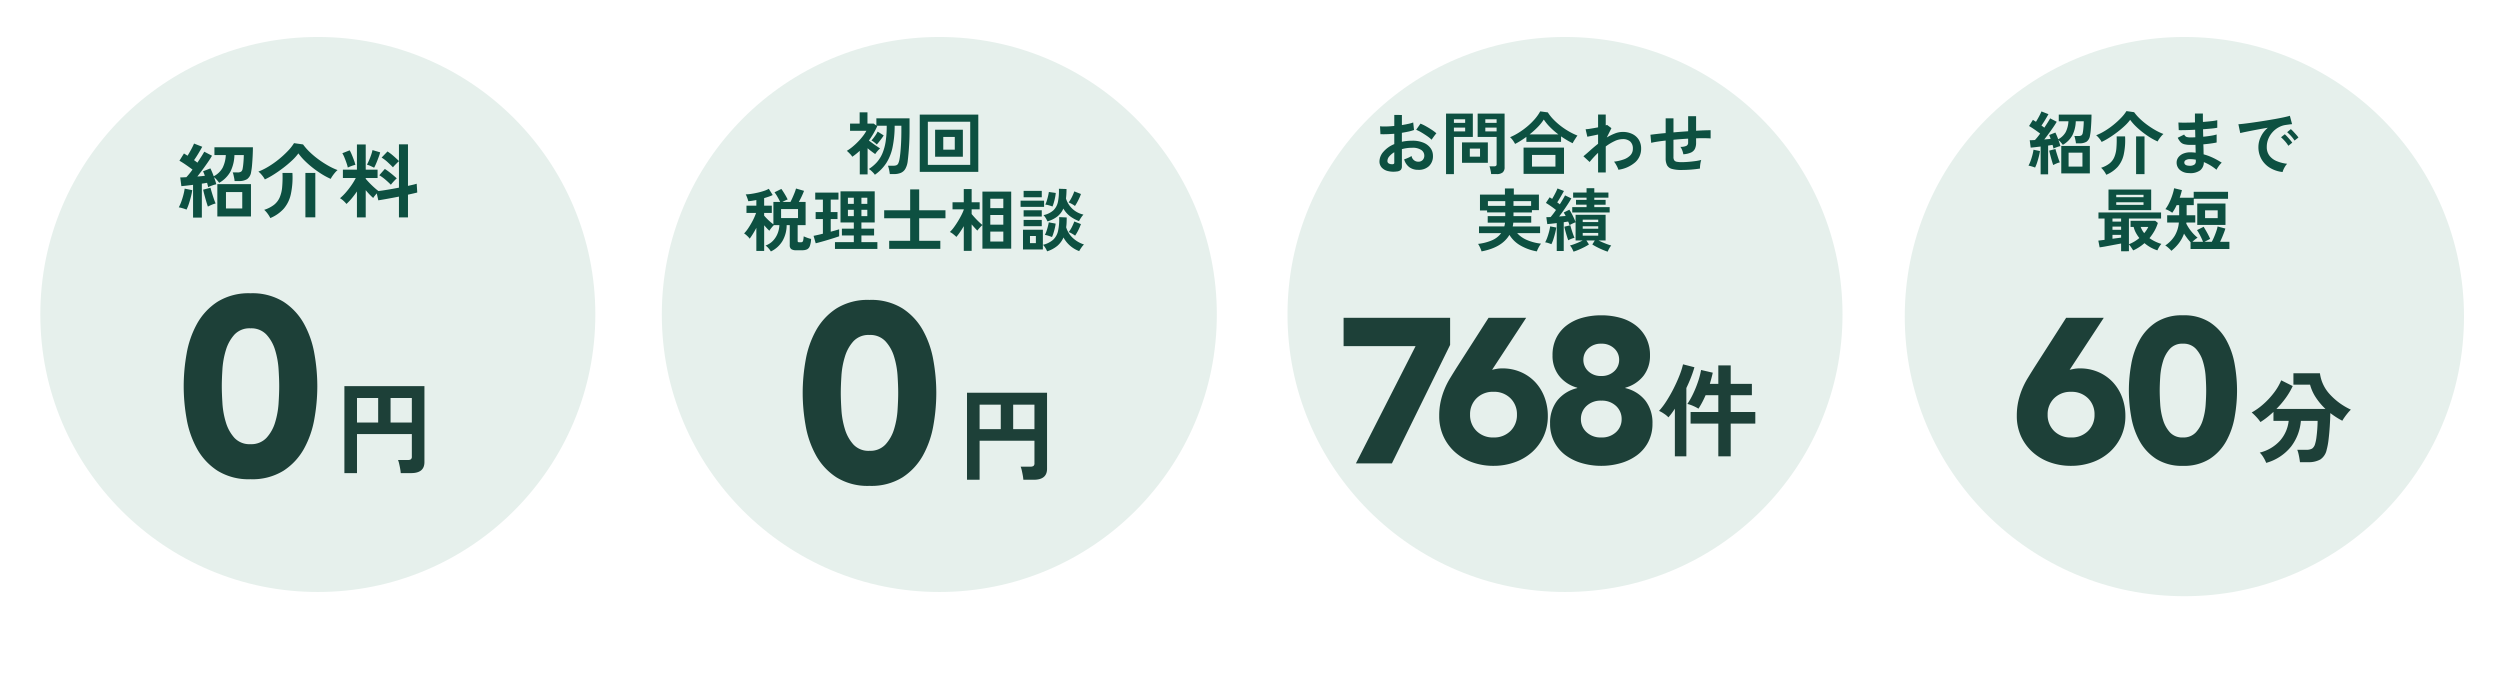
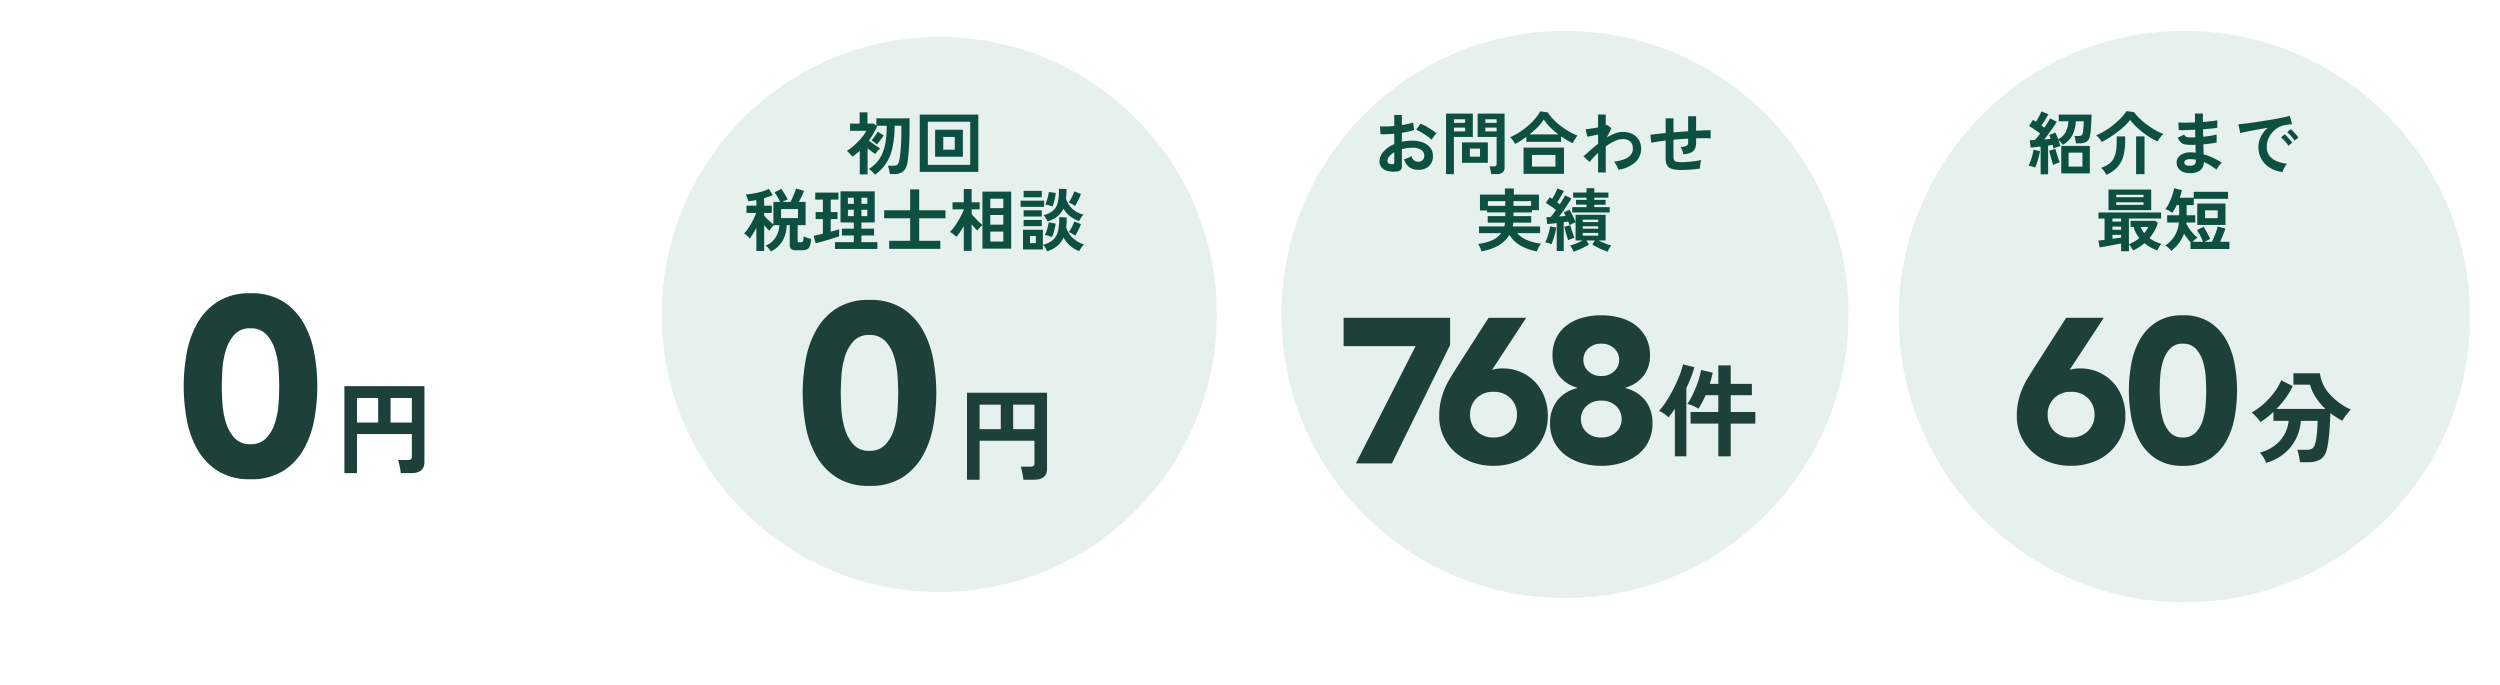
<svg xmlns="http://www.w3.org/2000/svg" width="620" height="170" viewBox="0 0 620 170">
  <defs>
    <filter id="a" x="-2" y="-2.831" width="161.642" height="161.642" filterUnits="userSpaceOnUse">
      <feOffset dx="4" dy="2" input="SourceAlpha" />
      <feGaussianBlur stdDeviation="3" result="b" />
      <feFlood flood-opacity="0.161" />
      <feComposite operator="in" in2="b" />
      <feComposite in="SourceGraphic" />
    </filter>
    <filter id="c" x="307.302" y="-2.831" width="161.642" height="161.642" filterUnits="userSpaceOnUse">
      <feOffset dx="4" dy="2" input="SourceAlpha" />
      <feGaussianBlur stdDeviation="3" result="d" />
      <feFlood flood-opacity="0.161" />
      <feComposite operator="in" in2="d" />
      <feComposite in="SourceGraphic" />
    </filter>
    <filter id="e" x="152.127" y="-2.831" width="161.642" height="161.642" filterUnits="userSpaceOnUse">
      <feOffset dx="4" dy="2" input="SourceAlpha" />
      <feGaussianBlur stdDeviation="3" result="f" />
      <feFlood flood-opacity="0.161" />
      <feComposite operator="in" in2="f" />
      <feComposite in="SourceGraphic" />
    </filter>
    <filter id="g" x="460.381" y="-2.831" width="162.69" height="162.691" filterUnits="userSpaceOnUse">
      <feOffset dx="4" dy="2" input="SourceAlpha" />
      <feGaussianBlur stdDeviation="3" result="h" />
      <feFlood flood-opacity="0.161" />
      <feComposite operator="in" in2="h" />
      <feComposite in="SourceGraphic" />
    </filter>
    <clipPath id="j">
      <rect width="620" height="170" />
    </clipPath>
  </defs>
  <g id="i" clip-path="url(#j)">
    <g transform="matrix(1, 0, 0, 1, 0, 0)" filter="url(#a)">
      <g transform="translate(3 4.17)" fill="#e6f0ec">
-         <path d="M 71.821 142.142 C 62.327 142.142 53.118 140.283 44.449 136.617 C 40.283 134.854 36.264 132.673 32.505 130.133 C 28.781 127.617 25.279 124.728 22.097 121.546 C 18.914 118.363 16.025 114.861 13.509 111.137 C 10.969 107.378 8.788 103.359 7.026 99.193 C 3.359 90.524 1.5 81.315 1.5 71.821 C 1.5 62.327 3.359 53.118 7.026 44.449 C 8.788 40.283 10.969 36.264 13.509 32.505 C 16.025 28.781 18.914 25.279 22.097 22.097 C 25.279 18.914 28.781 16.025 32.505 13.509 C 36.264 10.969 40.283 8.788 44.449 7.026 C 53.118 3.359 62.327 1.5 71.821 1.5 C 81.315 1.5 90.524 3.359 99.193 7.026 C 103.359 8.788 107.378 10.969 111.137 13.509 C 114.861 16.025 118.363 18.914 121.546 22.097 C 124.728 25.279 127.617 28.781 130.133 32.505 C 132.673 36.264 134.854 40.283 136.617 44.449 C 140.283 53.118 142.142 62.327 142.142 71.821 C 142.142 81.315 140.283 90.524 136.617 99.193 C 134.854 103.359 132.673 107.378 130.133 111.137 C 127.617 114.861 124.728 118.363 121.546 121.546 C 118.363 124.728 114.861 127.617 111.137 130.133 C 107.378 132.673 103.359 134.854 99.193 136.617 C 90.524 140.283 81.315 142.142 71.821 142.142 Z" stroke="none" />
        <path d="M 71.821 3 C 62.529 3 53.516 4.819 45.034 8.407 C 40.956 10.132 37.024 12.266 33.345 14.752 C 29.7 17.214 26.272 20.042 23.157 23.157 C 20.042 26.272 17.214 29.7 14.752 33.345 C 12.266 37.024 10.132 40.956 8.407 45.034 C 4.819 53.516 3 62.529 3 71.821 C 3 81.113 4.819 90.126 8.407 98.608 C 10.132 102.686 12.266 106.618 14.752 110.297 C 17.214 113.942 20.042 117.37 23.157 120.485 C 26.272 123.6 29.7 126.428 33.345 128.89 C 37.024 131.376 40.956 133.51 45.034 135.235 C 53.516 138.823 62.529 140.642 71.821 140.642 C 81.113 140.642 90.126 138.823 98.608 135.235 C 102.686 133.51 106.618 131.376 110.297 128.89 C 113.942 126.428 117.37 123.6 120.485 120.485 C 123.6 117.37 126.428 113.942 128.89 110.297 C 131.376 106.618 133.51 102.686 135.235 98.608 C 138.823 90.126 140.642 81.113 140.642 71.821 C 140.642 62.529 138.823 53.516 135.235 45.034 C 133.51 40.956 131.376 37.024 128.89 33.345 C 126.428 29.7 123.6 26.272 120.485 23.157 C 117.37 20.042 113.942 17.214 110.297 14.752 C 106.618 12.266 102.686 10.132 98.608 8.407 C 90.126 4.819 81.113 3 71.821 3 M 71.821 0 C 111.487 0 143.642 32.155 143.642 71.821 C 143.642 111.487 111.487 143.642 71.821 143.642 C 32.155 143.642 0 111.487 0 71.821 C 0 32.155 32.155 0 71.821 0 Z" stroke="none" fill="#fff" />
      </g>
    </g>
    <g transform="matrix(1, 0, 0, 1, 0, 0)" filter="url(#c)">
      <g transform="translate(312.3 4.17)" fill="#e6f0ec">
        <path d="M 71.821 142.142 C 62.327 142.142 53.118 140.283 44.449 136.617 C 40.283 134.854 36.264 132.673 32.505 130.133 C 28.781 127.617 25.279 124.728 22.097 121.546 C 18.914 118.363 16.025 114.861 13.509 111.137 C 10.969 107.378 8.788 103.359 7.026 99.193 C 3.359 90.524 1.5 81.315 1.5 71.821 C 1.5 62.327 3.359 53.118 7.026 44.449 C 8.788 40.283 10.969 36.264 13.509 32.505 C 16.025 28.781 18.914 25.279 22.097 22.097 C 25.279 18.914 28.781 16.025 32.505 13.509 C 36.264 10.969 40.283 8.788 44.449 7.026 C 53.118 3.359 62.327 1.5 71.821 1.5 C 81.315 1.5 90.524 3.359 99.193 7.026 C 103.359 8.788 107.378 10.969 111.137 13.509 C 114.861 16.025 118.363 18.914 121.546 22.097 C 124.728 25.279 127.617 28.781 130.133 32.505 C 132.673 36.264 134.854 40.283 136.617 44.449 C 140.283 53.118 142.142 62.327 142.142 71.821 C 142.142 81.315 140.283 90.524 136.617 99.193 C 134.854 103.359 132.673 107.378 130.133 111.137 C 127.617 114.861 124.728 118.363 121.546 121.546 C 118.363 124.728 114.861 127.617 111.137 130.133 C 107.378 132.673 103.359 134.854 99.193 136.617 C 90.524 140.283 81.315 142.142 71.821 142.142 Z" stroke="none" />
-         <path d="M 71.821 3 C 62.529 3 53.516 4.819 45.034 8.407 C 40.956 10.132 37.024 12.266 33.345 14.752 C 29.7 17.214 26.272 20.042 23.157 23.157 C 20.042 26.272 17.214 29.7 14.752 33.345 C 12.266 37.024 10.132 40.956 8.407 45.034 C 4.819 53.516 3 62.529 3 71.821 C 3 81.113 4.819 90.126 8.407 98.608 C 10.132 102.686 12.266 106.618 14.752 110.297 C 17.214 113.942 20.042 117.37 23.157 120.485 C 26.272 123.6 29.7 126.428 33.345 128.89 C 37.024 131.376 40.956 133.51 45.034 135.235 C 53.516 138.823 62.529 140.642 71.821 140.642 C 81.113 140.642 90.126 138.823 98.608 135.235 C 102.686 133.51 106.618 131.376 110.297 128.89 C 113.942 126.428 117.37 123.6 120.485 120.485 C 123.6 117.37 126.428 113.942 128.89 110.297 C 131.376 106.618 133.51 102.686 135.235 98.608 C 138.823 90.126 140.642 81.113 140.642 71.821 C 140.642 62.529 138.823 53.516 135.235 45.034 C 133.51 40.956 131.376 37.024 128.89 33.345 C 126.428 29.7 123.6 26.272 120.485 23.157 C 117.37 20.042 113.942 17.214 110.297 14.752 C 106.618 12.266 102.686 10.132 98.608 8.407 C 90.126 4.819 81.113 3 71.821 3 M 71.821 0 C 111.487 0 143.642 32.155 143.642 71.821 C 143.642 111.487 111.487 143.642 71.821 143.642 C 32.155 143.642 0 111.487 0 71.821 C 0 32.155 32.155 0 71.821 0 Z" stroke="none" fill="#fff" />
      </g>
    </g>
    <g transform="matrix(1, 0, 0, 1, 0, 0)" filter="url(#e)">
      <g transform="translate(157.13 4.17)" fill="#e6f0ec">
        <path d="M 71.821 142.142 C 62.327 142.142 53.118 140.283 44.449 136.617 C 40.283 134.854 36.264 132.673 32.505 130.133 C 28.781 127.617 25.279 124.728 22.097 121.546 C 18.914 118.363 16.025 114.861 13.509 111.137 C 10.969 107.378 8.788 103.359 7.026 99.193 C 3.359 90.524 1.5 81.315 1.5 71.821 C 1.5 62.327 3.359 53.118 7.026 44.449 C 8.788 40.283 10.969 36.264 13.509 32.505 C 16.025 28.781 18.914 25.279 22.097 22.097 C 25.279 18.914 28.781 16.025 32.505 13.509 C 36.264 10.969 40.283 8.788 44.449 7.026 C 53.118 3.359 62.327 1.5 71.821 1.5 C 81.315 1.5 90.524 3.359 99.193 7.026 C 103.359 8.788 107.378 10.969 111.137 13.509 C 114.861 16.025 118.363 18.914 121.546 22.097 C 124.728 25.279 127.617 28.781 130.133 32.505 C 132.673 36.264 134.854 40.283 136.617 44.449 C 140.283 53.118 142.142 62.327 142.142 71.821 C 142.142 81.315 140.283 90.524 136.617 99.193 C 134.854 103.359 132.673 107.378 130.133 111.137 C 127.617 114.861 124.728 118.363 121.546 121.546 C 118.363 124.728 114.861 127.617 111.137 130.133 C 107.378 132.673 103.359 134.854 99.193 136.617 C 90.524 140.283 81.315 142.142 71.821 142.142 Z" stroke="none" />
        <path d="M 71.821 3 C 62.529 3 53.516 4.819 45.034 8.407 C 40.956 10.132 37.024 12.266 33.345 14.752 C 29.7 17.214 26.272 20.042 23.157 23.157 C 20.042 26.272 17.214 29.7 14.752 33.345 C 12.266 37.024 10.132 40.956 8.407 45.034 C 4.819 53.516 3 62.529 3 71.821 C 3 81.113 4.819 90.126 8.407 98.608 C 10.132 102.686 12.266 106.618 14.752 110.297 C 17.214 113.942 20.042 117.37 23.157 120.485 C 26.272 123.6 29.7 126.428 33.345 128.89 C 37.024 131.376 40.956 133.51 45.034 135.235 C 53.516 138.823 62.529 140.642 71.821 140.642 C 81.113 140.642 90.126 138.823 98.608 135.235 C 102.686 133.51 106.618 131.376 110.297 128.89 C 113.942 126.428 117.37 123.6 120.485 120.485 C 123.6 117.37 126.428 113.942 128.89 110.297 C 131.376 106.618 133.51 102.686 135.235 98.608 C 138.823 90.126 140.642 81.113 140.642 71.821 C 140.642 62.529 138.823 53.516 135.235 45.034 C 133.51 40.956 131.376 37.024 128.89 33.345 C 126.428 29.7 123.6 26.272 120.485 23.157 C 117.37 20.042 113.942 17.214 110.297 14.752 C 106.618 12.266 102.686 10.132 98.608 8.407 C 90.126 4.819 81.113 3 71.821 3 M 71.821 0 C 111.487 0 143.642 32.155 143.642 71.821 C 143.642 111.487 111.487 143.642 71.821 143.642 C 32.155 143.642 0 111.487 0 71.821 C 0 32.155 32.155 0 71.821 0 Z" stroke="none" fill="#fff" />
      </g>
    </g>
    <g transform="matrix(1, 0, 0, 1, 0, 0)" filter="url(#g)">
      <g transform="translate(465.38 4.17)" fill="#e6f0ec">
        <path d="M 72.345 143.191 C 62.781 143.191 53.503 141.318 44.77 137.624 C 40.572 135.848 36.523 133.651 32.736 131.092 C 28.984 128.558 25.456 125.647 22.25 122.44 C 19.044 119.234 16.133 115.706 13.598 111.955 C 11.04 108.167 8.842 104.119 7.067 99.921 C 3.373 91.188 1.5 81.91 1.5 72.345 C 1.5 62.781 3.373 53.503 7.067 44.77 C 8.842 40.572 11.04 36.523 13.598 32.736 C 16.133 28.984 19.044 25.456 22.25 22.25 C 25.456 19.044 28.984 16.133 32.736 13.598 C 36.523 11.04 40.572 8.842 44.77 7.067 C 53.503 3.373 62.781 1.5 72.345 1.5 C 81.91 1.5 91.188 3.373 99.921 7.067 C 104.119 8.842 108.167 11.04 111.955 13.598 C 115.706 16.133 119.234 19.044 122.44 22.25 C 125.647 25.456 128.558 28.984 131.092 32.736 C 133.651 36.523 135.848 40.572 137.624 44.77 C 141.318 53.503 143.191 62.781 143.191 72.345 C 143.191 81.91 141.318 91.188 137.624 99.921 C 135.848 104.119 133.651 108.167 131.092 111.955 C 128.558 115.706 125.647 119.234 122.44 122.44 C 119.234 125.647 115.706 128.558 111.955 131.092 C 108.167 133.651 104.119 135.848 99.921 137.624 C 91.188 141.318 81.91 143.191 72.345 143.191 Z" stroke="none" />
-         <path d="M 72.345 3 C 62.982 3 53.901 4.833 45.354 8.448 C 41.246 10.186 37.283 12.337 33.576 14.841 C 29.903 17.322 26.45 20.172 23.311 23.311 C 20.172 26.45 17.322 29.903 14.841 33.576 C 12.337 37.283 10.186 41.246 8.448 45.354 C 4.833 53.901 3 62.982 3 72.345 C 3 81.708 4.833 90.789 8.448 99.337 C 10.186 103.445 12.337 107.408 14.841 111.115 C 17.322 114.787 20.172 118.241 23.311 121.38 C 26.45 124.519 29.903 127.368 33.576 129.849 C 37.283 132.354 41.246 134.505 45.354 136.242 C 53.901 139.857 62.982 141.691 72.345 141.691 C 81.708 141.691 90.789 139.857 99.337 136.242 C 103.445 134.505 107.408 132.354 111.115 129.849 C 114.787 127.368 118.241 124.519 121.38 121.38 C 124.519 118.241 127.368 114.787 129.849 111.115 C 132.354 107.408 134.505 103.445 136.242 99.337 C 139.857 90.789 141.691 81.708 141.691 72.345 C 141.691 62.982 139.857 53.901 136.242 45.354 C 134.505 41.246 132.354 37.283 129.849 33.576 C 127.368 29.903 124.519 26.45 121.38 23.311 C 118.241 20.172 114.787 17.322 111.115 14.841 C 107.408 12.337 103.445 10.186 99.337 8.448 C 90.789 4.833 81.708 3 72.345 3 M 72.345 -1.52587890625e-05 C 112.3 -1.52587890625e-05 144.691 32.39 144.691 72.345 C 144.691 112.3 112.3 144.691 72.345 144.691 C 32.39 144.691 -1.52587890625e-05 112.3 -1.52587890625e-05 72.345 C -1.52587890625e-05 32.39 32.39 -1.52587890625e-05 72.345 -1.52587890625e-05 Z" stroke="none" fill="#fff" />
      </g>
    </g>
    <path d="M-16.569-22.3a46.226,46.226,0,0,1,.724-8.064A23.627,23.627,0,0,1-13.262-37.8,15.382,15.382,0,0,1-8.19-43.25,14.642,14.642,0,0,1,0-45.36,14.642,14.642,0,0,1,8.19-43.25,15.382,15.382,0,0,1,13.261-37.8a23.627,23.627,0,0,1,2.583,7.434,46.226,46.226,0,0,1,.725,8.064,46.226,46.226,0,0,1-.725,8.064A23.627,23.627,0,0,1,13.261-6.8,15.382,15.382,0,0,1,8.19-1.355,14.642,14.642,0,0,1,0,.756,14.642,14.642,0,0,1-8.19-1.355,15.382,15.382,0,0,1-13.262-6.8a23.627,23.627,0,0,1-2.583-7.434A46.226,46.226,0,0,1-16.569-22.3Zm9.45,0q0,1.764.157,4.221a20.629,20.629,0,0,0,.851,4.725A10.035,10.035,0,0,0-4-9.513,5.1,5.1,0,0,0,0-7.938,5.126,5.126,0,0,0,3.969-9.513a9.818,9.818,0,0,0,2.142-3.843,20.629,20.629,0,0,0,.851-4.725q.157-2.457.157-4.221t-.157-4.221a20.629,20.629,0,0,0-.851-4.725,9.818,9.818,0,0,0-2.142-3.843A5.126,5.126,0,0,0,0-36.666a5.1,5.1,0,0,0-4,1.575,10.035,10.035,0,0,0-2.111,3.843,20.629,20.629,0,0,0-.851,4.725Q-7.119-24.066-7.119-22.3Z" transform="translate(62.125 118.091)" fill="#1d4038" />
    <path d="M-16.569-22.3a46.226,46.226,0,0,1,.724-8.064A23.627,23.627,0,0,1-13.262-37.8,15.382,15.382,0,0,1-8.19-43.25,14.642,14.642,0,0,1,0-45.36,14.642,14.642,0,0,1,8.19-43.25,15.382,15.382,0,0,1,13.261-37.8a23.627,23.627,0,0,1,2.583,7.434,46.226,46.226,0,0,1,.725,8.064,46.226,46.226,0,0,1-.725,8.064A23.627,23.627,0,0,1,13.261-6.8,15.382,15.382,0,0,1,8.19-1.355,14.642,14.642,0,0,1,0,.756,14.642,14.642,0,0,1-8.19-1.355,15.382,15.382,0,0,1-13.262-6.8a23.627,23.627,0,0,1-2.583-7.434A46.226,46.226,0,0,1-16.569-22.3Zm9.45,0q0,1.764.157,4.221a20.629,20.629,0,0,0,.851,4.725A10.035,10.035,0,0,0-4-9.513,5.1,5.1,0,0,0,0-7.938,5.126,5.126,0,0,0,3.969-9.513a9.818,9.818,0,0,0,2.142-3.843,20.629,20.629,0,0,0,.851-4.725q.157-2.457.157-4.221t-.157-4.221a20.629,20.629,0,0,0-.851-4.725,9.818,9.818,0,0,0-2.142-3.843A5.126,5.126,0,0,0,0-36.666a5.1,5.1,0,0,0-4,1.575,10.035,10.035,0,0,0-2.111,3.843,20.629,20.629,0,0,0-.851,4.725Q-7.119-24.066-7.119-22.3Z" transform="translate(215.635 119.74)" fill="#1d4038" />
-     <path d="M-26.02,1.46V-6.66l-1.58.19q-.76.09-1.32.13L-29.2-8.5q.66,0,1.52-.06.34-.36.73-.84t.79-1.04q-.68-.52-1.59-1.15t-1.65-1.05l1.12-1.8q.2.12.42.26t.48.3q.28-.46.6-1.02t.59-1.1q.27-.54.41-.9l2.04.8q-.44.8-.99,1.71t-1.05,1.61q.24.16.45.32t.39.3q.54-.82.99-1.53t.71-1.19l1.92,1q-.4.7-1.01,1.59t-1.3,1.82q-.69.93-1.33,1.75.52-.04.99-.09l.87-.09a8.922,8.922,0,0,0-.44-1.12l1.82-.72a18.627,18.627,0,0,1,.82,1.96,5.355,5.355,0,0,0,2.2-2.09,7.911,7.911,0,0,0,.8-3.17h-2.82v-1.94h9.54q0,1-.06,2.18t-.15,2.23a14.494,14.494,0,0,1-.23,1.71,2.59,2.59,0,0,1-1,1.79,3.787,3.787,0,0,1-2.04.47h-1.06a5.8,5.8,0,0,0-.1-.71q-.08-.41-.17-.8a4.054,4.054,0,0,0-.19-.63h1.14a1.592,1.592,0,0,0,.96-.21,1.22,1.22,0,0,0,.36-.75q.08-.4.14-.98t.1-1.21q.04-.63.04-1.15h-2.32a9.807,9.807,0,0,1-.98,4.07,7.2,7.2,0,0,1-2.8,2.81q-.2-.28-.57-.71a4.841,4.841,0,0,0-.71-.69q.18.48.33.94t.23.82a7.024,7.024,0,0,0-1.05.31,8.15,8.15,0,0,0-.97.41q-.04-.22-.11-.5t-.15-.58q-.28.04-.61.1t-.69.1V1.46ZM-20,1.18V-6.84h8.34V1.18ZM-17.86-.8h4.04V-4.86h-4.04Zm-9.78.28a9.2,9.2,0,0,0-.96-.33,7.978,7.978,0,0,0-.96-.23,9.9,9.9,0,0,0,.6-1.35q.3-.81.53-1.69a14.015,14.015,0,0,0,.33-1.6l1.88.38a15.363,15.363,0,0,1-.33,1.63q-.23.91-.51,1.76A9.875,9.875,0,0,1-27.64-.52Zm5.3-.74q-.16-.44-.39-1.21t-.45-1.6q-.22-.83-.34-1.39l1.82-.48q.12.48.35,1.24t.48,1.49q.25.73.45,1.17a5.843,5.843,0,0,0-.98.33Q-21.94-1.48-22.34-1.26ZM-8.22-8a4.131,4.131,0,0,0-.41-.67,8.443,8.443,0,0,0-.59-.72,3.95,3.95,0,0,0-.6-.55,16.248,16.248,0,0,0,2.57-1.29A22.393,22.393,0,0,0-4.7-13.04a24.251,24.251,0,0,0,2.2-2.03A11.345,11.345,0,0,0-.98-17l2.24.32A14.006,14.006,0,0,0,2.9-14.81,20.673,20.673,0,0,0,5.05-13a24.573,24.573,0,0,0,2.4,1.56,16.005,16.005,0,0,0,2.37,1.12,4.808,4.808,0,0,0-.64.64,10.321,10.321,0,0,0-.63.82,5.177,5.177,0,0,0-.43.72A17.126,17.126,0,0,1,5.93-9.3a25.141,25.141,0,0,1-2.22-1.55,22.829,22.829,0,0,1-2.02-1.77A14.48,14.48,0,0,1,.1-14.46a12.278,12.278,0,0,1-1.59,1.77,27.71,27.71,0,0,1-2.17,1.83q-1.18.9-2.37,1.65A19.276,19.276,0,0,1-8.22-8Zm1.36,9.58A6.429,6.429,0,0,0-7.5.53a5.736,5.736,0,0,0-.88-.99A7.887,7.887,0,0,0-5.95-1.7,4.752,4.752,0,0,0-4.54-3.53a8.346,8.346,0,0,0,.62-2.59,28.874,28.874,0,0,0,.08-3.5h2.46a19.788,19.788,0,0,1-.41,5.36A8.142,8.142,0,0,1-3.56-.71,9.359,9.359,0,0,1-6.86,1.58Zm8.7-.18V-9.62H4.3V1.4Zm12.78.02V-5.02A20.645,20.645,0,0,1,13.33-3.3a13.942,13.942,0,0,1-1.31,1.38,6.446,6.446,0,0,0-.74-.78,4.6,4.6,0,0,0-.86-.64,12.45,12.45,0,0,0,1.41-1.39,19.779,19.779,0,0,0,1.39-1.78,16.105,16.105,0,0,0,1.12-1.85h-3.2v-2.06h3.48v-6.26H16.8v6.26h2.94v2.06H16.8v.2q.36.44.93,1.03T18.9-6q.6.54,1.06.88,1-.12,2.36-.35t2.72-.49v-6.56q-.22.18-.51.47t-.56.57a4.2,4.2,0,0,0-.41.48q-.56-.58-1.32-1.28a9.111,9.111,0,0,0-1.5-1.14l1.46-1.52a12.05,12.05,0,0,1,1.49,1.13q.79.69,1.35,1.25V-16.7h2.24V-6.4l1.26-.29a8.748,8.748,0,0,0,.9-.25l.14,2.18q-.44.12-1.02.25l-1.28.29V1.42H25.04V-3.74q-1.44.28-2.82.53t-2.3.39l-.38-1.72q-.26.3-.51.61a3.75,3.75,0,0,0-.37.53q-.44-.38-.92-.88T16.8-5.34V1.42Zm8.42-8.1q-.56-.58-1.34-1.25a10.308,10.308,0,0,0-1.54-1.11l1.38-1.56q.48.3,1.02.71t1.05.84q.51.43.89.79a5.332,5.332,0,0,0-.48.45q-.28.29-.55.6T23.04-6.68ZM18.88-10.9q-.32-.18-.88-.43a5.384,5.384,0,0,0-.9-.33q.22-.4.51-1.05t.53-1.36a10.047,10.047,0,0,0,.34-1.21l1.9.56a7.659,7.659,0,0,1-.27.89q-.19.53-.41,1.1t-.44,1.06Q19.04-11.18,18.88-10.9Zm-6.52-.04a9.792,9.792,0,0,0-.33-1.15q-.23-.67-.5-1.33A7.429,7.429,0,0,0,11-14.5l1.82-.72a8.863,8.863,0,0,1,.53,1.09q.29.69.54,1.38a9.958,9.958,0,0,1,.35,1.13,7.034,7.034,0,0,0-1,.3A6.234,6.234,0,0,0,12.36-10.94Z" transform="translate(73.899 52.5)" fill="#0d5041" />
    <path d="M-9.925,1.7V-19.875H9.925v18.85q0,2.725-3.3,2.725H4.05A9.549,9.549,0,0,0,3.913.637Q3.8,0,3.663-.6a5.766,5.766,0,0,0-.288-.95H5.8a1.3,1.3,0,0,0,.763-.175.83.83,0,0,0,.238-.7v-5.55H-6.8V1.7ZM1.525-10.85H6.8v-6.075H1.525Zm-8.325,0h5.25v-6.075H-6.8Z" transform="translate(95.335 115.631)" fill="#1d4038" />
    <path d="M-9.925,1.7V-19.875H9.925v18.85q0,2.725-3.3,2.725H4.05A9.549,9.549,0,0,0,3.913.637Q3.8,0,3.663-.6a5.766,5.766,0,0,0-.288-.95H5.8a1.3,1.3,0,0,0,.763-.175.83.83,0,0,0,.238-.7v-5.55H-6.8V1.7ZM1.525-10.85H6.8v-6.075H1.525Zm-8.325,0h5.25v-6.075H-6.8Z" transform="translate(249.742 117.28)" fill="#1d4038" />
    <path d="M-9.894,1.343a2.852,2.852,0,0,0-.383-.485q-.264-.281-.561-.544a2.955,2.955,0,0,0-.552-.4A9.379,9.379,0,0,0-9.384-1.777a8.073,8.073,0,0,0,1.368-2.2,12.429,12.429,0,0,0,.8-2.933,25.393,25.393,0,0,0,.263-3.9h-2.5l.153.1q-.425.935-.944,1.828t-1.13,1.742q.425.323.952.705t1.02.714l.8.536a5.3,5.3,0,0,0-.637.646,6.573,6.573,0,0,0-.569.748q-.391-.272-.892-.646t-.995-.8V1.258h-1.938V-4.607q-.425.391-.892.765t-.96.714a4.666,4.666,0,0,0-.638-.782q-.416-.425-.722-.68a10.97,10.97,0,0,0,1.377-.977,17.083,17.083,0,0,0,1.385-1.275,15.952,15.952,0,0,0,1.216-1.394A9.316,9.316,0,0,0-12-9.554h-4.046v-1.8h2.38v-2.788h1.938v2.788h1.53l.68.493v-1.785h8.228v2.975q0,1.649-.076,3.1t-.179,2.576q-.1,1.122-.187,1.819a5.132,5.132,0,0,1-.6,2.04A2.386,2.386,0,0,1-3.485.884,4.573,4.573,0,0,1-5.2,1.173h-.986q-.034-.289-.1-.68T-6.451-.28a4.069,4.069,0,0,0-.2-.62h1.326a2.112,2.112,0,0,0,.774-.119.9.9,0,0,0,.467-.467,4.01,4.01,0,0,0,.289-.994q.1-.476.212-1.513t.187-2.5q.077-1.462.077-3.179v-1.139H-4.981a26.815,26.815,0,0,1-.527,5.355,11.7,11.7,0,0,1-1.555,3.9A10.719,10.719,0,0,1-9.894,1.343Zm.476-7.5a5.448,5.448,0,0,0-.638-.561,3.516,3.516,0,0,0-.688-.442,10.723,10.723,0,0,0,.858-1.079A8.188,8.188,0,0,0-9.2-9.367l1.5.952a8.4,8.4,0,0,1-.493.723q-.323.434-.655.858T-9.418-6.154ZM1.241.629V-13.583H15.759V.629ZM3.247-1.105H13.753v-10.71H3.247Zm1.8-2.023v-6.7h6.885v6.7ZM7.072-4.879H9.928V-8.041H7.072ZM-35.683,20.36a5.4,5.4,0,0,0-.6-.808,3.672,3.672,0,0,0-.722-.654,4.79,4.79,0,0,0,1.853-1.2,5.559,5.559,0,0,0,1.147-1.811,6.162,6.162,0,0,0,.433-2.057h-1.36a6.573,6.573,0,0,0-.612.68,6.408,6.408,0,0,0-.51.714,8.533,8.533,0,0,1-.612-.6q-.34-.365-.68-.756v6.358h-1.938V14.5q-.425.816-.875,1.538t-.791,1.164a2.448,2.448,0,0,0-.4-.5q-.264-.264-.527-.485a2.912,2.912,0,0,0-.451-.323,9.033,9.033,0,0,0,1.105-1.4,19.59,19.59,0,0,0,1.079-1.853,13.71,13.71,0,0,0,.791-1.828h-2.38V9h2.448V7.61q-.527.1-1.037.179t-.969.111a3.481,3.481,0,0,0-.145-.527q-.11-.323-.238-.646a3.931,3.931,0,0,0-.247-.527A9.452,9.452,0,0,0-40.6,6.088q.765-.11,1.6-.3a16.184,16.184,0,0,0,1.573-.433,6.558,6.558,0,0,0,1.232-.535l.969,1.547a8.082,8.082,0,0,1-.986.408q-.544.187-1.139.357V9h1.9v1.8h-1.9v.68q.272.323.663.722t.825.782a8.35,8.35,0,0,0,.807.638V8.086h1.683q-.272-.578-.671-1.275a8.957,8.957,0,0,0-.74-1.122l1.7-.833q.238.323.535.791t.57.943q.272.476.459.884-.289.1-.655.272t-.672.34h2.023q.272-.527.544-1.139t.5-1.2a8.44,8.44,0,0,0,.332-.995l1.989.578q-.2.544-.552,1.309t-.74,1.445h1.683v5.746h-1.972v3.91a.366.366,0,0,0,.076.264.529.529,0,0,0,.348.076h.374A.666.666,0,0,0-27.88,18a.636.636,0,0,0,.213-.4,6.788,6.788,0,0,0,.127-.994q.2.1.544.238t.688.247a5.821,5.821,0,0,0,.6.162,5.867,5.867,0,0,1-.314,1.768,1.452,1.452,0,0,1-.7.824,2.79,2.79,0,0,1-1.181.213h-1.5a2.015,2.015,0,0,1-1.241-.289,1.179,1.179,0,0,1-.357-.969V13.832h-.765a7.92,7.92,0,0,1-.994,3.851A6.7,6.7,0,0,1-35.683,20.36Zm2.533-8.279h4.2V9.854h-4.2Zm13.362,7.65V18.048h4.675V16.4h-2.958V14.716h2.958V13.169h-3.3V5.451h8.483v7.718h-3.3v1.547h3.145V16.4h-3.145v1.649h3.961v1.683Zm-4.777-1.394-.527-1.853q.442-.085,1.045-.221t1.266-.306V12.336h-1.8V10.6h1.8V7.508h-1.9V5.757h5.763V7.508h-1.921V10.6h1.683v1.734h-1.683v3.128q.646-.17,1.181-.323t.91-.272V16.6q-.476.17-1.224.408t-1.59.493q-.841.255-1.64.476T-24.565,18.337Zm7.99-6.732h1.462V10.024h-1.462Zm3.349,0h1.462V10.024h-1.462Zm-3.349-3.043h1.462V7.032h-1.462Zm3.349,0h1.462V7.032h-1.462Zm6.885,11.152V17.725h5.2V12.132H-7.582V10.143h6.443V4.975H1.1v5.168H7.616v1.989H1.1v5.593H6.341v1.989Zm18.5.493v-6.12q-.459.782-.935,1.479a13.459,13.459,0,0,1-.9,1.19,9.49,9.49,0,0,0-.774-.68,4.142,4.142,0,0,0-.841-.544,8.117,8.117,0,0,0,.96-1.1q.5-.672.986-1.462t.884-1.564a11.188,11.188,0,0,0,.62-1.4V9.922H9.367V8.154h2.788V4.89H14.11V8.154H16.1V9.922H14.11v1.156q.357.442.85.977t.995,1.011q.5.476.824.731V5.519h7.14V19.663h-7.14V13.815a4.657,4.657,0,0,0-.433.417q-.247.264-.476.527a5.529,5.529,0,0,0-.348.433q-.272-.272-.646-.68t-.765-.867v6.562ZM18.734,17.9h3.23V15.43h-3.23Zm0-4.182h3.23v-2.4h-3.23Zm0-4.1h3.23V7.287h-3.23Zm14.093,10.71a5.282,5.282,0,0,0-.425-.833,4.143,4.143,0,0,0-.6-.782,5.9,5.9,0,0,0,2.533-1.267,4.244,4.244,0,0,0,1.207-2.193,13.65,13.65,0,0,0,.272-3.408l1.87.085q0,.663-.026,1.275a10.263,10.263,0,0,1-.11,1.156,5.96,5.96,0,0,0,1.615,2.618,7.306,7.306,0,0,0,2.805,1.649,5.136,5.136,0,0,0-.646.782,8.268,8.268,0,0,0-.544.867,7.337,7.337,0,0,1-3.893-3.383,5.706,5.706,0,0,1-1.53,2.083A7.449,7.449,0,0,1,32.827,20.326Zm.085-7.429a6.89,6.89,0,0,0-.417-.8,3.81,3.81,0,0,0-.569-.748A5.244,5.244,0,0,0,34.4,10.143,4.066,4.066,0,0,0,35.521,8.01a13.845,13.845,0,0,0,.229-3.2l1.887.068q0,.646-.034,1.233t-.1,1.113a5.817,5.817,0,0,0,4.335,3.995,6.051,6.051,0,0,0-.6.774,7.746,7.746,0,0,0-.5.842A8.819,8.819,0,0,1,38.479,11.6a6.4,6.4,0,0,1-1.624-1.878,5.12,5.12,0,0,1-1.479,1.955A7.267,7.267,0,0,1,32.912,12.9Zm-6.069,6.97v-4.9h4.93v4.9Zm-.6-10.557V7.763h5.831V9.31ZM27,6.93v-1.6h4.5v1.6ZM27,14.1V12.54h4.5V14.1Zm0-2.4V10.143h4.5v1.564Zm7.157-2.482a7.994,7.994,0,0,0-.9-.3,5.4,5.4,0,0,0-.884-.179,6.538,6.538,0,0,0,.382-.986q.178-.578.314-1.164t.187-.977l1.717.238a10.25,10.25,0,0,1-.153,1.054q-.119.629-.3,1.25A9.505,9.505,0,0,1,34.153,9.225Zm-.119,7.565q-.374-.153-.893-.315a5.8,5.8,0,0,0-.875-.212,6.371,6.371,0,0,0,.417-.986q.2-.578.34-1.156t.213-.969l1.7.306a7.335,7.335,0,0,1-.179,1.045q-.144.621-.332,1.233A8.389,8.389,0,0,1,34.034,16.79Zm5.695-7.7a5.325,5.325,0,0,0-.765-.493,6.26,6.26,0,0,0-.816-.391,6.023,6.023,0,0,0,.561-.841q.272-.485.493-.986t.357-.909l1.649.646a9.142,9.142,0,0,1-.382.969q-.247.544-.535,1.071T39.729,9.089Zm.034,7.361a7.3,7.3,0,0,0-1.581-.9,7.05,7.05,0,0,0,.8-1.275,11.128,11.128,0,0,0,.578-1.343l1.649.646a12.349,12.349,0,0,1-.62,1.454A11.2,11.2,0,0,1,39.763,16.45ZM28.577,18.3h1.462V16.535H28.577Z" transform="translate(226.859 42)" fill="#0d5041" />
    <path d="M-36.465.527A5.81,5.81,0,0,1-38.692.417a3.025,3.025,0,0,1-1.513-.876,2.218,2.218,0,0,1-.544-1.53,3.677,3.677,0,0,1,.978-2.372,7.035,7.035,0,0,1,2.694-1.9V-8.823q-.935.068-1.811.1t-1.624,0l-.1-1.955a12.266,12.266,0,0,0,1.581.043q.935-.025,1.955-.128V-13.5l1.887.017v2.5q.85-.136,1.59-.3a8.165,8.165,0,0,0,1.215-.349l.2,1.87a10.209,10.209,0,0,1-1.377.391q-.782.17-1.632.306v2.227a10.5,10.5,0,0,1,1.241-.2,12.831,12.831,0,0,1,1.343-.068,6.923,6.923,0,0,1,2.779.5,4.055,4.055,0,0,1,1.743,1.343,3.2,3.2,0,0,1,.6,1.9A3.368,3.368,0,0,1-28.475-.8a3.663,3.663,0,0,1-2.669.918,3.621,3.621,0,0,1-2.2-.654,3.618,3.618,0,0,1-1.284-1.946,8.867,8.867,0,0,0,.952-.366,5.577,5.577,0,0,0,.884-.467A1.665,1.665,0,0,0-31.161-1.9a1.455,1.455,0,0,0,1.139-.434,1.552,1.552,0,0,0,.391-1.079A1.663,1.663,0,0,0-30.379-4.8a3.764,3.764,0,0,0-2.244-.553,9.428,9.428,0,0,0-2.567.34V-.782a1.288,1.288,0,0,1-.289.927A1.63,1.63,0,0,1-36.465.527Zm8.653-7.871a8.2,8.2,0,0,0-1.1-.892q-.7-.485-1.428-.918a8.764,8.764,0,0,0-1.309-.655l1.071-1.53a10.9,10.9,0,0,1,1.343.646q.731.408,1.428.867a10.158,10.158,0,0,1,1.173.884q-.17.187-.417.51t-.459.629Q-27.727-7.5-27.812-7.344Zm-9.877,6.069a.872.872,0,0,0,.467-.068.325.325,0,0,0,.145-.306v-2.6a4.819,4.819,0,0,0-1.241,1.037,1.774,1.774,0,0,0-.459,1.122.682.682,0,0,0,.289.6A1.453,1.453,0,0,0-37.689-1.275Zm24.633,2.448a5.387,5.387,0,0,0-.085-.637q-.068-.365-.153-.714a3.189,3.189,0,0,0-.187-.57h1.139a.808.808,0,0,0,.493-.119.487.487,0,0,0,.153-.408V-8.041H-16.4v-5.78h6.681V-.544a1.656,1.656,0,0,1-.467,1.3,2.261,2.261,0,0,1-1.522.416Zm-11.186.017V-13.821h6.647v5.78h-4.692V1.19Zm3.961-2.822V-6.681h6.409v5.049Zm1.938-1.513h2.533V-5.151h-2.533ZM-14.5-9.418h2.8v-.935h-2.8Zm-7.786,0H-19.5v-.935h-2.788Zm7.786-2.108h2.8v-.9h-2.8Zm-7.786,0H-19.5v-.9h-2.788ZM-7.123-6.307a6.5,6.5,0,0,0-.561-.91,4.332,4.332,0,0,0-.68-.757A14.665,14.665,0,0,0-6.146-9.138,18.973,18.973,0,0,0-4.02-10.7,16.093,16.093,0,0,0-2.2-12.5,11.042,11.042,0,0,0-.884-14.382L1-14.127a10.734,10.734,0,0,0,1.36,1.717,16.582,16.582,0,0,0,1.8,1.615A18.4,18.4,0,0,0,6.222-9.41,15.171,15.171,0,0,0,8.347-8.381q-.153.2-.382.552t-.451.705a6.538,6.538,0,0,0-.357.646q-.7-.34-1.428-.773T4.284-8.177v1.36h-8.6V-8.058q-.7.51-1.411.961T-7.123-6.307Zm2.108,7.429V-5.389H5.015V1.122Zm2.091-1.8H2.89V-3.57H-2.924Zm-.595-7.99h7.14A18.933,18.933,0,0,1,1.59-10.429,12.2,12.2,0,0,1,0-12.359a11.512,11.512,0,0,1-1.5,1.87A21.519,21.519,0,0,1-3.519-8.67ZM13.464.765V-4.1a21.784,21.784,0,0,0-2.091,2.278L9.826-3.247q.714-.578,1.649-1.42t1.989-1.674v-2.3q-.765.17-1.5.315L10.8-8.092,10.37-9.945a11.515,11.515,0,0,0,1.335-.161q.876-.145,1.759-.314V-13.6h1.9v2.686a1.021,1.021,0,0,0,.323-.119l1.088.816L15.623-7.905a12.967,12.967,0,0,1,1.989-.986,5.324,5.324,0,0,1,1.938-.391,5.4,5.4,0,0,1,2.38.5,3.867,3.867,0,0,1,1.624,1.428,4.094,4.094,0,0,1,.586,2.235,4.459,4.459,0,0,1-1.428,3.332A8.018,8.018,0,0,1,18.5.1a3.549,3.549,0,0,0-.247-.646q-.179-.374-.4-.748a3.57,3.57,0,0,0-.442-.612,11.133,11.133,0,0,0,2.4-.553,4.189,4.189,0,0,0,1.666-1.037,2.286,2.286,0,0,0,.612-1.623,2.272,2.272,0,0,0-.663-1.793A2.73,2.73,0,0,0,19.55-7.5a4.8,4.8,0,0,0-2.023.51,12.477,12.477,0,0,0-2.159,1.309V.765ZM34.187.153a8.575,8.575,0,0,1-2.406-.263,1.945,1.945,0,0,1-1.207-.9,3.742,3.742,0,0,1-.349-1.777V-7.14q-1.088.119-2.014.263t-1.573.3l-.187-2.006q.646-.085,1.632-.2t2.142-.212v-3.655h1.938v3.485q.9-.085,1.827-.153T35.8-9.452v-3.723h1.972v3.6q1.122-.068,2.048-.1t1.556-.034v2.04q-.663-.051-1.59-.059T37.774-7.7v1.088A3.463,3.463,0,0,1,37.485-5.1a2,2,0,0,1-.978.927,5.539,5.539,0,0,1-1.9.434,4.853,4.853,0,0,0-.272-.978,3.259,3.259,0,0,0-.459-.859,3.445,3.445,0,0,0,1.487-.255.823.823,0,0,0,.434-.782v-1q-.884.051-1.811.119t-1.827.153V-3.06a1.471,1.471,0,0,0,.178.791.958.958,0,0,0,.638.382,6.3,6.3,0,0,0,1.292.1q.629,0,1.5-.068t1.751-.187a12.8,12.8,0,0,0,1.53-.289,4.753,4.753,0,0,0-.179.7q-.076.408-.111.8a4.168,4.168,0,0,0-.017.629q-1.037.17-2.27.263T34.187.153Zm-49.623,20.19a5,5,0,0,0-.221-.621q-.153-.365-.332-.714a3.209,3.209,0,0,0-.314-.518,12.271,12.271,0,0,0,3.468-.9,5.491,5.491,0,0,0,2.261-1.768h-5.491V14.155h6.273a4.019,4.019,0,0,0,.111-.451,4.194,4.194,0,0,0,.059-.485h-4.284V11.6h4.352v-.918h-4.505v-.493h-1.768V6.267h6.188V4.737h2.21v1.53h6.222v3.842H-2.941v.578H-7.514V11.6h4.4V13.22H-7.565q-.017.238-.051.468t-.085.468H-.918v1.666H-6.6a6.741,6.741,0,0,0,2.431,1.7,12,12,0,0,0,3.485.9,4.464,4.464,0,0,0-.382.561q-.212.357-.391.731a5.715,5.715,0,0,0-.264.629,12.437,12.437,0,0,1-4.105-1.479,7.612,7.612,0,0,1-2.695-2.618Q-10.37,19.391-15.436,20.343ZM-7.514,9.055h4.369V7.882H-7.514Zm-6.341,0h4.3V7.882h-4.3ZM7.378,20.411q-.153-.374-.374-.79a3.712,3.712,0,0,0-.51-.74,8.149,8.149,0,0,0,.918-.281q.544-.2,1.139-.451t1.088-.51H7.888V13.118q-.323.119-.756.323a5.773,5.773,0,0,0-.74.408q-.068-.2-.153-.433t-.187-.468q-.255.034-.536.076t-.569.094v7.123H3.213V13.322q-.663.085-1.275.153t-1.071.1L.629,11.86q.221,0,.493-.009t.578-.025a21.121,21.121,0,0,0,1.326-1.751Q2.482,9.633,1.8,9.157T.527,8.324L1.445,6.93q.153.085.306.187t.323.2q.238-.391.5-.867T3.06,5.51q.221-.467.34-.773L5,5.366q-.374.68-.825,1.453T3.332,8.188q.17.119.331.238t.315.238Q4.862,7.27,5.27,6.454L6.834,7.2q-.34.612-.842,1.385T4.922,10.168q-.57.807-1.114,1.522l.833-.068q.408-.034.782-.051-.119-.255-.247-.476t-.23-.391l1.394-.7a10.555,10.555,0,0,1,.586.986q.3.561.553,1.122t.408.986V11.265h7.446V17.64H13.583q.51.255,1.105.51t1.139.451a8.814,8.814,0,0,0,.9.281,4.561,4.561,0,0,0-.5.74,7.652,7.652,0,0,0-.382.79q-.595-.187-1.309-.493t-1.385-.654q-.672-.348-1.114-.638l.612-.986H10.574l.629.986q-.442.289-1.113.638T8.7,19.918A13.146,13.146,0,0,1,7.378,20.411Zm-.323-9.724V9.361h3.553v-.6H7.99V7.559h2.618V7.015H7.276V5.74h3.332V4.669h1.921V5.74h3.5V7.015h-3.5v.544h2.805V8.766H12.529v.6h3.808v1.326ZM1.887,18.558q-.323-.136-.774-.281A3.963,3.963,0,0,0,.34,18.1a8.26,8.26,0,0,0,.51-1.156q.255-.7.45-1.445a11.912,11.912,0,0,0,.281-1.36l1.513.289a13.467,13.467,0,0,1-.28,1.394q-.2.782-.433,1.513A8.275,8.275,0,0,1,1.887,18.558Zm4.182-.969q-.136-.357-.323-.952t-.365-1.25q-.179-.655-.28-1.165l1.479-.357q.1.425.28,1.012t.383,1.156q.2.57.374.943a5.085,5.085,0,0,0-.791.255A7.282,7.282,0,0,0,6.069,17.589ZM9.656,16.45H13.5v-.68H9.656Zm0-1.717H13.5v-.612H9.656Zm0-1.666H13.5v-.595H9.656Z" transform="translate(382.859 42)" fill="#0d5041" />
    <path d="M-30.617,1.241v-6.9L-31.96-5.5q-.646.077-1.122.111l-.238-1.836q.561,0,1.292-.051.289-.306.621-.714t.671-.884q-.578-.442-1.352-.977t-1.4-.892l.952-1.53q.17.1.357.221t.408.255q.238-.391.51-.867t.5-.935q.229-.459.348-.765l1.734.68q-.374.68-.841,1.454t-.892,1.368q.2.136.382.272l.331.255q.459-.7.842-1.3t.6-1.012l1.632.85q-.34.595-.858,1.352t-1.1,1.547q-.587.791-1.131,1.488.442-.034.841-.076l.74-.077a7.584,7.584,0,0,0-.374-.952l1.547-.612a15.833,15.833,0,0,1,.7,1.666A4.552,4.552,0,0,0-24.4-9.24a6.725,6.725,0,0,0,.68-2.694h-2.4v-1.649H-18q0,.85-.051,1.853t-.127,1.9a12.321,12.321,0,0,1-.2,1.453,2.2,2.2,0,0,1-.85,1.521,3.219,3.219,0,0,1-1.734.4h-.9a4.929,4.929,0,0,0-.085-.6q-.068-.348-.144-.68a3.446,3.446,0,0,0-.162-.535h.969a1.353,1.353,0,0,0,.816-.179,1.037,1.037,0,0,0,.306-.637q.068-.34.119-.833t.085-1.029q.034-.535.034-.977H-21.9a8.336,8.336,0,0,1-.833,3.46,6.122,6.122,0,0,1-2.38,2.388q-.17-.238-.484-.6a4.115,4.115,0,0,0-.6-.587q.153.408.281.8t.2.7a5.97,5.97,0,0,0-.892.264,6.927,6.927,0,0,0-.825.349q-.034-.187-.094-.425t-.128-.493q-.238.034-.518.085t-.587.085V1.241ZM-25.5,1V-5.814h7.089V1ZM-23.681-.68h3.434V-4.131h-3.434Zm-8.313.238a7.818,7.818,0,0,0-.816-.281,6.781,6.781,0,0,0-.816-.2,8.411,8.411,0,0,0,.51-1.147q.255-.688.451-1.437a11.913,11.913,0,0,0,.281-1.36l1.6.323a13.058,13.058,0,0,1-.281,1.386q-.2.773-.433,1.5A8.394,8.394,0,0,1-31.994-.442Zm4.5-.629q-.136-.374-.331-1.028T-28.2-3.46q-.187-.706-.289-1.181l1.547-.408q.1.408.3,1.054t.408,1.266q.212.621.382.995a4.966,4.966,0,0,0-.833.28Q-27.149-1.258-27.489-1.071Zm12-5.729a3.512,3.512,0,0,0-.349-.569,7.177,7.177,0,0,0-.5-.612,3.358,3.358,0,0,0-.51-.468,13.811,13.811,0,0,0,2.184-1.1A19.034,19.034,0,0,0-12.5-11.084a20.613,20.613,0,0,0,1.87-1.725A9.643,9.643,0,0,0-9.333-14.45l1.9.272a11.905,11.905,0,0,0,1.394,1.59A17.572,17.572,0,0,0-4.208-11.05a20.888,20.888,0,0,0,2.04,1.326,13.6,13.6,0,0,0,2.014.952A4.087,4.087,0,0,0-.7-8.228a8.773,8.773,0,0,0-.535.7,4.4,4.4,0,0,0-.365.612,14.557,14.557,0,0,1-1.861-.986A21.37,21.37,0,0,1-5.346-9.222a19.4,19.4,0,0,1-1.717-1.5,12.308,12.308,0,0,1-1.352-1.564,10.436,10.436,0,0,1-1.352,1.5,23.553,23.553,0,0,1-1.844,1.556q-1,.765-2.014,1.4A16.384,16.384,0,0,1-15.487-6.8Zm1.156,8.143A5.465,5.465,0,0,0-14.875.45a4.876,4.876,0,0,0-.748-.841,6.7,6.7,0,0,0,2.066-1.054A4.039,4.039,0,0,0-12.359-3a7.094,7.094,0,0,0,.527-2.2,24.543,24.543,0,0,0,.068-2.975h2.091a16.82,16.82,0,0,1-.348,4.556A6.921,6.921,0,0,1-11.526-.6,7.955,7.955,0,0,1-14.331,1.343Zm7.395-.153V-8.177h2.091V1.19ZM6.137.918a3.339,3.339,0,0,1-2.244-.8,2.382,2.382,0,0,1-.782-1.853,2.133,2.133,0,0,1,.476-1.309,2.987,2.987,0,0,1,1.275-.9,4.509,4.509,0,0,1,1.887-.272q.289,0,.553.026t.535.059L7.786-6.086q-.289.017-.587.017H6.613A6.309,6.309,0,0,1,5.006-6.23a1.918,1.918,0,0,1-.935-.544,4.722,4.722,0,0,1-.688-1.062l1.6-.8a1.157,1.157,0,0,0,.561.587,3.339,3.339,0,0,0,1.1.128q.255,0,.536-.009t.569-.025q-.017-.459-.025-.935T7.7-9.826q-1.241.068-2.346.094t-1.717.008l-.085-1.9q.6.051,1.717.042t2.4-.059q-.017-.612-.017-1.173v-1.037H9.622v.986q0,.527.017,1.105,1.156-.085,2.125-.2a11.369,11.369,0,0,0,1.428-.23v1.87a12.97,12.97,0,0,1-1.42.2q-.961.093-2.116.179.017.459.026.926t.025.927q1-.1,1.9-.247a10.008,10.008,0,0,0,1.428-.314v1.989q-.629.136-1.488.255t-1.81.2q.034.68.043,1.309t.025,1.173a13.536,13.536,0,0,1,2.38.884A18.836,18.836,0,0,1,14.3-1.649a2.956,2.956,0,0,0-.484.5q-.264.332-.484.672a6.148,6.148,0,0,0-.34.578A11.691,11.691,0,0,0,9.86-1.8,2.6,2.6,0,0,1,8.967.23,4.068,4.068,0,0,1,6.137.918ZM6.2-.9A2.046,2.046,0,0,0,7.48-1.156a.906.906,0,0,0,.391-.765V-2.4q-.357-.068-.705-.1t-.688-.034A2.039,2.039,0,0,0,5.389-2.3a.684.684,0,0,0-.374.578Q5.015-.952,6.2-.9ZM29.393.663A7.57,7.57,0,0,1,26.265-.374a5.985,5.985,0,0,1-2.116-2.159,6,6,0,0,1-.757-3.026,5.953,5.953,0,0,1,.587-2.5,6.486,6.486,0,0,1,1.759-2.261q-1.36.221-2.711.476t-2.448.476q-1.1.221-1.691.374l-.459-2.193q.561-.034,1.556-.153t2.244-.3q1.25-.179,2.584-.391t2.584-.433q1.25-.221,2.244-.434t1.556-.383l.544,2.074q-.272.017-.654.068t-.858.119a5.078,5.078,0,0,0-1.785.578,5.794,5.794,0,0,0-1.521,1.19,5.682,5.682,0,0,0-1.062,1.666,5.19,5.19,0,0,0-.391,2.023,3.478,3.478,0,0,0,.663,2.176,4.349,4.349,0,0,0,1.81,1.352,9.477,9.477,0,0,0,2.576.654,3.551,3.551,0,0,0-.493.637,6.27,6.27,0,0,0-.408.765A3.185,3.185,0,0,0,29.393.663Zm2.958-7.8a7.814,7.814,0,0,0-.858-1.122,8.792,8.792,0,0,0-.978-.952l.918-.765a6.231,6.231,0,0,1,.621.6q.365.391.722.79a5.871,5.871,0,0,1,.544.688Zm-1.53,1.292a7.586,7.586,0,0,0-.85-1.139A9.715,9.715,0,0,0,29-7.956l.935-.748a5.71,5.71,0,0,1,.612.6q.357.391.706.8a8.645,8.645,0,0,1,.535.68Zm-41.48,26.157V18.388q-.527.1-1.258.238l-1.5.281q-.765.145-1.445.264t-1.122.17l-.323-1.666q.289-.034.688-.085t.858-.1V12.2h-1.513V10.687H-.748V12.2H-8.721v6.375a9.925,9.925,0,0,0,1.369-.68,9.04,9.04,0,0,0,1.215-.867,8.687,8.687,0,0,1-.85-1.283,5.979,5.979,0,0,1-.561-1.47h-.765V12.761h6.12l.646.527a9.375,9.375,0,0,1-.842,1.98,12.75,12.75,0,0,1-1.233,1.794,9.973,9.973,0,0,0,1.462.858,9.238,9.238,0,0,0,1.5.569,3.964,3.964,0,0,0-.569.774,7.14,7.14,0,0,0-.433.824,9,9,0,0,1-1.6-.688,9.428,9.428,0,0,1-1.6-1.1A11.3,11.3,0,0,1-7.65,20.1q-.238-.34-.527-.782a3.731,3.731,0,0,0-.544-.68v1.666Zm-3.128-10.2v-5.1H-3.2v5.1ZM-11.866,8.8H-5.1V8.154h-6.766Zm0-1.887H-5.1V6.318h-6.766Zm-.935,10.3q.6-.085,1.148-.153t.994-.136v-.68H-12.8Zm0-2.227h2.142v-.782H-12.8Zm0-2.023h2.142V12.2H-12.8Zm7.871,2.856a7.133,7.133,0,0,0,.578-.765,6.82,6.82,0,0,0,.442-.782h-1.9A5.414,5.414,0,0,0-4.93,15.821ZM1.8,20.207a4.122,4.122,0,0,0-.425-.468q-.272-.264-.561-.5a2.885,2.885,0,0,0-.527-.357,7.98,7.98,0,0,0,2.346-2.4,7.8,7.8,0,0,0,1.037-3.3H.765v-1.8H3.74V8.868H3.111a10.335,10.335,0,0,1-1.088,1.9,5.542,5.542,0,0,0-.816-.519,5.017,5.017,0,0,0-.884-.382,8.271,8.271,0,0,0,.714-1.114A12.8,12.8,0,0,0,1.683,7.38q.289-.722.5-1.428a9.264,9.264,0,0,0,.3-1.267l1.938.459a15.918,15.918,0,0,1-.544,1.887H7.344V5.57h8.517V7.3h-8.5V8.868H5.593v2.516H7.735v1.8H5.542a1.266,1.266,0,0,0-.026.127,1.043,1.043,0,0,0-.009.145,9.861,9.861,0,0,0,.765,1.292,10.619,10.619,0,0,0,.995,1.233,8.818,8.818,0,0,0,1.045.961,5.423,5.423,0,0,0-.646.459,8.082,8.082,0,0,0-.629.561H9.656Q9.5,17.555,9.24,17t-.553-1.08a7.726,7.726,0,0,0-.527-.85l1.649-.833q.2.323.527.884t.629,1.147a10.4,10.4,0,0,1,.459.978l-1.394.714h1.8a11.752,11.752,0,0,0,.578-1.19q.289-.68.527-1.377a9.385,9.385,0,0,0,.34-1.224l1.921.51a10.7,10.7,0,0,1-.34,1.02q-.221.578-.467,1.165t-.5,1.1H16.2v1.785H6.562V18.065a10.573,10.573,0,0,1-.833-.986q-.408-.544-.782-1.139A8.857,8.857,0,0,1,3.706,18.26,10.81,10.81,0,0,1,1.8,20.207Zm6.426-6.426v-5.3h7v5.3ZM10.166,12.1h3.128V10.16H10.166Z" transform="translate(536.693 42)" fill="#0d5041" />
    <path d="M-20.706-29.07h-17.85v-7.038h26.418v6.732L-26.571,0H-35.5ZM-1.734-23.2q.612-.153,1.224-.255a7.747,7.747,0,0,1,1.275-.1,11.423,11.423,0,0,1,4.641.918,10.729,10.729,0,0,1,3.57,2.5,11.187,11.187,0,0,1,2.3,3.749,12.991,12.991,0,0,1,.816,4.615,11.987,11.987,0,0,1-1.046,5.075,11.885,11.885,0,0,1-2.856,3.9A12.814,12.814,0,0,1,3.9-.28,15.434,15.434,0,0,1-1.377.612a15.371,15.371,0,0,1-5.3-.892A12.865,12.865,0,0,1-10.94-2.805a11.885,11.885,0,0,1-2.856-3.9,11.987,11.987,0,0,1-1.046-5.075,16.357,16.357,0,0,1,.357-3.545,18.582,18.582,0,0,1,.943-3.035,19.525,19.525,0,0,1,1.377-2.729q.79-1.3,1.657-2.677L-2.6-36.108H6.732ZM4.437-12.087A5.5,5.5,0,0,0,2.83-16.142a5.69,5.69,0,0,0-4.207-1.606,5.69,5.69,0,0,0-4.208,1.606,5.5,5.5,0,0,0-1.606,4.055A5.5,5.5,0,0,0-5.585-8.033,5.69,5.69,0,0,0-1.377-6.426,5.69,5.69,0,0,0,2.83-8.033,5.5,5.5,0,0,0,4.437-12.087ZM13.26-26.775a9.527,9.527,0,0,1,.944-4.36,8.861,8.861,0,0,1,2.6-3.111,11.427,11.427,0,0,1,3.85-1.861,17.389,17.389,0,0,1,4.692-.612,17.389,17.389,0,0,1,4.692.612,11.146,11.146,0,0,1,3.825,1.861,9.236,9.236,0,0,1,2.6,3.111,9.318,9.318,0,0,1,.969,4.36,8.042,8.042,0,0,1-1.606,5.049,8.59,8.59,0,0,1-4.514,2.958v.1a8.931,8.931,0,0,1,5,3.136,9.01,9.01,0,0,1,1.734,5.636A9.721,9.721,0,0,1,37-5.3,9.562,9.562,0,0,1,34.2-2.015,12.666,12.666,0,0,1,30.141-.051a17.187,17.187,0,0,1-4.794.663,17.187,17.187,0,0,1-4.794-.663A12.666,12.666,0,0,1,16.5-2.015a9.562,9.562,0,0,1-2.8-3.289,9.721,9.721,0,0,1-1.046-4.59,9.01,9.01,0,0,1,1.734-5.636,8.931,8.931,0,0,1,5-3.136v-.1a8.59,8.59,0,0,1-4.514-2.958A8.042,8.042,0,0,1,13.26-26.775ZM20.91-25.7a3.807,3.807,0,0,0,1.224,2.856,4.45,4.45,0,0,0,3.213,1.173,4.45,4.45,0,0,0,3.213-1.173A3.807,3.807,0,0,0,29.784-25.7a3.75,3.75,0,0,0-1.224-2.805,4.45,4.45,0,0,0-3.213-1.173,4.45,4.45,0,0,0-3.213,1.173A3.75,3.75,0,0,0,20.91-25.7ZM20.3-10.965a4.3,4.3,0,0,0,1.377,3.213,5.071,5.071,0,0,0,3.672,1.326,5.071,5.071,0,0,0,3.672-1.326A4.3,4.3,0,0,0,30.4-10.965a4.353,4.353,0,0,0-1.377-3.264,5.071,5.071,0,0,0-3.672-1.326,5.071,5.071,0,0,0-3.672,1.326A4.353,4.353,0,0,0,20.3-10.965Z" transform="translate(371.767 114.916)" fill="#1d4038" />
    <path d="M2.375,1.8V-6.325H-4.5V-9.2H2.375v-4.175H-.775q-.4.925-.85,1.775t-.925,1.575a9.685,9.685,0,0,0-1.325-.687A8.27,8.27,0,0,0-5.3-11.2a18.482,18.482,0,0,0,1.425-2.512A26.687,26.687,0,0,0-2.65-16.737a19.271,19.271,0,0,0,.75-2.888L1-18.95q-.15.7-.338,1.388T.275-16.175h2.1V-20.75H5.45v4.575H10.7v2.8H5.45V-9.2h6.1v2.875H5.45V1.8ZM-8.4,1.8V-10.025q-.4.625-.812,1.175T-10-7.875a5.558,5.558,0,0,0-1.05-.875,8.011,8.011,0,0,0-1.275-.725A17.621,17.621,0,0,0-10.5-11.887a34.858,34.858,0,0,0,1.762-3.087q.838-1.65,1.463-3.238a19.477,19.477,0,0,0,.9-2.812l2.825.725q-.325,1.15-.837,2.475T-5.55-15.15V1.8Z" transform="translate(423.767 111.377)" fill="#1d4038" />
    <path d="M-14.28-23.2q.612-.153,1.224-.255a7.747,7.747,0,0,1,1.275-.1,11.423,11.423,0,0,1,4.641.918,10.729,10.729,0,0,1,3.57,2.5,11.187,11.187,0,0,1,2.3,3.749,12.991,12.991,0,0,1,.816,4.615A11.987,11.987,0,0,1-1.5-6.707a11.885,11.885,0,0,1-2.856,3.9A12.814,12.814,0,0,1-8.644-.28a15.434,15.434,0,0,1-5.279.892,15.371,15.371,0,0,1-5.3-.892,12.865,12.865,0,0,1-4.258-2.525,11.885,11.885,0,0,1-2.856-3.9,11.987,11.987,0,0,1-1.045-5.075,16.357,16.357,0,0,1,.357-3.545,18.582,18.582,0,0,1,.943-3.035,19.525,19.525,0,0,1,1.377-2.729q.79-1.3,1.657-2.677l7.905-12.342h9.333Zm6.171,11.118a5.5,5.5,0,0,0-1.606-4.055,5.69,5.69,0,0,0-4.207-1.606,5.69,5.69,0,0,0-4.208,1.606,5.5,5.5,0,0,0-1.606,4.055,5.5,5.5,0,0,0,1.606,4.054,5.69,5.69,0,0,0,4.208,1.607A5.69,5.69,0,0,0-9.715-8.033,5.5,5.5,0,0,0-8.109-12.087ZM.408-18.054a37.421,37.421,0,0,1,.587-6.528A19.127,19.127,0,0,1,3.086-30.6a12.452,12.452,0,0,1,4.105-4.412,11.853,11.853,0,0,1,6.63-1.708,11.853,11.853,0,0,1,6.63,1.708A12.452,12.452,0,0,1,24.557-30.6a19.127,19.127,0,0,1,2.091,6.018,37.421,37.421,0,0,1,.587,6.528,37.421,37.421,0,0,1-.587,6.528,19.127,19.127,0,0,1-2.091,6.018A12.452,12.452,0,0,1,20.451-1.1,11.853,11.853,0,0,1,13.821.612,11.853,11.853,0,0,1,7.191-1.1,12.452,12.452,0,0,1,3.086-5.508,19.127,19.127,0,0,1,.995-11.526,37.421,37.421,0,0,1,.408-18.054Zm7.65,0q0,1.428.127,3.417a16.7,16.7,0,0,0,.689,3.825A8.124,8.124,0,0,0,10.583-7.7a4.132,4.132,0,0,0,3.239,1.275A4.15,4.15,0,0,0,17.034-7.7a7.948,7.948,0,0,0,1.734-3.111,16.7,16.7,0,0,0,.688-3.825q.128-1.989.128-3.417t-.128-3.417a16.7,16.7,0,0,0-.688-3.825,7.948,7.948,0,0,0-1.734-3.111,4.15,4.15,0,0,0-3.213-1.275,4.132,4.132,0,0,0-3.239,1.275A8.124,8.124,0,0,0,8.874-25.3a16.7,16.7,0,0,0-.689,3.825Q8.058-19.482,8.058-18.054Z" transform="translate(527.551 114.916)" fill="#1d4038" />
    <path d="M-8.675,1.825A7.808,7.808,0,0,0-9.312.538a5.745,5.745,0,0,0-.962-1.262,9.971,9.971,0,0,0,5.05-2.987A8.881,8.881,0,0,0-3.1-8.6H-6.875v-2.225q-.8.75-1.612,1.387A18.52,18.52,0,0,1-10.1-8.3a9.858,9.858,0,0,0-.962-1.2,12.043,12.043,0,0,0-1.212-1.175,15.852,15.852,0,0,0,2.862-2.038,19.577,19.577,0,0,0,2.625-2.812A13.848,13.848,0,0,0-4.95-18.65l2.85,1.425A17.572,17.572,0,0,1-3.85-14.25a22.345,22.345,0,0,1-2.3,2.7H6.025a16.062,16.062,0,0,1-2.362-2.8A10.8,10.8,0,0,1,2.2-17.575H-1.925V-20.4H4.65a9.442,9.442,0,0,0,2.375,5.137,16.33,16.33,0,0,0,5.3,3.887,8.617,8.617,0,0,0-.762.825q-.413.5-.775,1.012a10.705,10.705,0,0,0-.587.913q-.775-.4-1.513-.875T7.225-10.525Q7.2-8.95,7.087-7.213t-.3,3.275A16.369,16.369,0,0,1,6.325-1.45,3.815,3.815,0,0,1,4.737.988,5.93,5.93,0,0,1,1.7,1.65h-2Q-.35,1.225-.45.637T-.687-.512a5.984,5.984,0,0,0-.288-.912H1.25a2.758,2.758,0,0,0,1.462-.3,2.075,2.075,0,0,0,.738-1.15,9.924,9.924,0,0,0,.337-1.662Q3.925-5.575,4-6.688T4.075-8.6H-.075A12.064,12.064,0,0,1-2.512-2.213,12.023,12.023,0,0,1-8.675,1.825Z" transform="translate(570.693 112.969)" fill="#1d4038" />
    <path d="M-62.231-.013l-4.381-4.381L-70.993-.026l-.546-.546,4.381-4.368-4.381-4.368.559-.546,4.368,4.368,4.381-4.368.546.546L-66.066-4.94l4.394,4.368Zm-.6-3.913a.976.976,0,0,1-.715-.3.976.976,0,0,1-.3-.715.969.969,0,0,1,.3-.721.987.987,0,0,1,.715-.293,1,1,0,0,1,.728.293.969.969,0,0,1,.3.721.976.976,0,0,1-.3.715A.991.991,0,0,1-62.829-3.926Zm-7.592,0a.969.969,0,0,1-.722-.3.987.987,0,0,1-.292-.715.98.98,0,0,1,.292-.721.98.98,0,0,1,.722-.293.987.987,0,0,1,.715.293.969.969,0,0,1,.3.721.976.976,0,0,1-.3.715A.976.976,0,0,1-70.421-3.926Zm3.8-3.77a.976.976,0,0,1-.715-.3.976.976,0,0,1-.3-.715.976.976,0,0,1,.3-.715.976.976,0,0,1,.715-.3.976.976,0,0,1,.715.3.976.976,0,0,1,.3.715.976.976,0,0,1-.3.715A.976.976,0,0,1-66.625-7.7Zm0,7.605a.976.976,0,0,1-.715-.3.976.976,0,0,1-.3-.715.976.976,0,0,1,.3-.715.976.976,0,0,1,.715-.3.976.976,0,0,1,.715.3.976.976,0,0,1,.3.715.976.976,0,0,1-.3.715A.976.976,0,0,1-66.625-.091ZM-60.138,0V-.429a3.724,3.724,0,0,1,.488-1.82,8.719,8.719,0,0,1,1.632-1.976q.4-.39.767-.787a5.072,5.072,0,0,0,.6-.78,1.527,1.527,0,0,0,.247-.734,1.342,1.342,0,0,0-.306-1,1.208,1.208,0,0,0-.9-.325.936.936,0,0,0-.832.4,2,2,0,0,0-.273,1.131H-60.1a3.008,3.008,0,0,1,.689-2.106,2.317,2.317,0,0,1,1.794-.754,2.84,2.84,0,0,1,1.345.312,2.264,2.264,0,0,1,.93.91,2.773,2.773,0,0,1,.312,1.469,2.514,2.514,0,0,1-.286,1.131,4.767,4.767,0,0,1-.722,1.007q-.448.488-1.021,1.034-.6.585-1.059,1.118a2.192,2.192,0,0,0-.54.923h3.471V0Zm8.359.13A2.361,2.361,0,0,1-53.4-.39a2.893,2.893,0,0,1-.826-1.56,11.792,11.792,0,0,1-.241-2.6,11.883,11.883,0,0,1,.241-2.607A2.9,2.9,0,0,1-53.4-8.723a2.361,2.361,0,0,1,1.625-.52,2.336,2.336,0,0,1,1.618.52,2.922,2.922,0,0,1,.819,1.566A11.883,11.883,0,0,1-49.1-4.55a11.792,11.792,0,0,1-.24,2.6A2.917,2.917,0,0,1-50.16-.39,2.336,2.336,0,0,1-51.779.13Zm0-1.326a.98.98,0,0,0,.76-.306,2.087,2.087,0,0,0,.41-1.033,12.1,12.1,0,0,0,.13-2.015,12.2,12.2,0,0,0-.13-2.028,2.087,2.087,0,0,0-.41-1.034.98.98,0,0,0-.76-.306,1,1,0,0,0-.767.306,2.01,2.01,0,0,0-.41,1.034,12.83,12.83,0,0,0-.123,2.028,12.721,12.721,0,0,0,.123,2.015,2.01,2.01,0,0,0,.41,1.033A1,1,0,0,0-51.779-1.2ZM-48.555,0V-.429a3.724,3.724,0,0,1,.488-1.82,8.719,8.719,0,0,1,1.632-1.976q.4-.39.767-.787a5.072,5.072,0,0,0,.6-.78,1.527,1.527,0,0,0,.247-.734,1.342,1.342,0,0,0-.306-1,1.208,1.208,0,0,0-.9-.325.936.936,0,0,0-.832.4,2,2,0,0,0-.273,1.131h-1.378a3.008,3.008,0,0,1,.689-2.106,2.317,2.317,0,0,1,1.794-.754,2.84,2.84,0,0,1,1.345.312,2.264,2.264,0,0,1,.93.91,2.773,2.773,0,0,1,.312,1.469,2.514,2.514,0,0,1-.286,1.131,4.767,4.767,0,0,1-.722,1.007q-.448.488-1.021,1.034-.6.585-1.059,1.118a2.192,2.192,0,0,0-.54.923H-43.6V0Zm7.9.13a2.632,2.632,0,0,1-1.592-.487,2.72,2.72,0,0,1-.969-1.436l1.274-.429a2.5,2.5,0,0,0,.208.423,1.377,1.377,0,0,0,.4.423,1.106,1.106,0,0,0,.65.182,1.593,1.593,0,0,0,1.053-.325,1.35,1.35,0,0,0,.39-1.092,1.55,1.55,0,0,0-.39-1.105,1.458,1.458,0,0,0-1.118-.416h-.65V-5.408h.65a1.167,1.167,0,0,0,.962-.383,1.445,1.445,0,0,0,.312-.943,1.053,1.053,0,0,0-.371-.917,1.4,1.4,0,0,0-.839-.266.883.883,0,0,0-.572.189,1.707,1.707,0,0,0-.383.429,2.283,2.283,0,0,0-.215.423l-1.261-.507a2.982,2.982,0,0,1,.995-1.371,2.4,2.4,0,0,1,1.462-.488,2.978,2.978,0,0,1,1.385.306,2.277,2.277,0,0,1,.923.852A2.432,2.432,0,0,1-38.012-6.8a2.151,2.151,0,0,1-.357,1.215,2.125,2.125,0,0,1-.9.787,2.217,2.217,0,0,1,1.059.845,2.4,2.4,0,0,1,.41,1.391A2.614,2.614,0,0,1-38.551-.6,2.883,2.883,0,0,1-40.651.13Zm9.464.832V-1.859H-37.05V-3.211h2.2V-6.435h3.666V-7.969h-2.639a13.828,13.828,0,0,1-1.007,1.4,11.374,11.374,0,0,1-1.125,1.19,5.9,5.9,0,0,0-.54-.494,3.688,3.688,0,0,0-.7-.455,9.124,9.124,0,0,0,1.352-1.385,11.713,11.713,0,0,0,1.111-1.664,8.7,8.7,0,0,0,.708-1.632l1.469.455a12.064,12.064,0,0,1-.507,1.2h7.306v1.391h-3.822v1.534h2.9v1.352h-2.9v1.872h4.381v1.352h-4.381V.962Zm-2.067-4.173h2.067V-5.083h-2.067ZM-21.294,0V-1.989h-3.562V-3.055l3.575-6.084h1.3v5.928h1.274v1.222h-1.274V0Zm-2.171-3.211h2.171V-6.929Zm6.422,4.225a5.75,5.75,0,0,0-.565-.566,2.918,2.918,0,0,0-.657-.461,4.726,4.726,0,0,0,1.749-2.132A8.406,8.406,0,0,0-16-5.278V-10.5h7.449V-.546Q-8.554.9-10.283.9h-1.1q-.026-.234-.084-.546T-11.6-.26a3.067,3.067,0,0,0-.15-.481H-10.7a.706.706,0,0,0,.409-.091.432.432,0,0,0,.124-.364v-2.21h-4.355a7.236,7.236,0,0,1-.806,2.5A6.2,6.2,0,0,1-17.043,1.014Zm2.639-5.85h4.238v-1.4H-14.4Zm0-2.834h4.238V-9.048H-14.4Zm9.62,3.718a2.866,2.866,0,0,1,2.262-1.2,3.71,3.71,0,0,1,2.236.884A6.644,6.644,0,0,0,1.495-3.3a3.7,3.7,0,0,0,1.144.182,3.651,3.651,0,0,0,2.249-.741A5.677,5.677,0,0,0,6.123-5.122l-1.04-1.04A3.484,3.484,0,0,1,3.731-4.979a2.569,2.569,0,0,1-.962.247,4.408,4.408,0,0,1-2.3-.91A9.332,9.332,0,0,0-.715-6.357a3.648,3.648,0,0,0-1.677-.39,3.7,3.7,0,0,0-2.132.676A4.47,4.47,0,0,0-5.811-4.914ZM6.63,0V-.429a3.724,3.724,0,0,1,.488-1.82A8.719,8.719,0,0,1,8.749-4.225q.4-.39.767-.787a5.072,5.072,0,0,0,.6-.78,1.527,1.527,0,0,0,.247-.734,1.342,1.342,0,0,0-.305-1,1.208,1.208,0,0,0-.9-.325.936.936,0,0,0-.832.4,2,2,0,0,0-.273,1.131H6.669a3.008,3.008,0,0,1,.689-2.106,2.317,2.317,0,0,1,1.794-.754,2.84,2.84,0,0,1,1.346.312,2.264,2.264,0,0,1,.929.91,2.773,2.773,0,0,1,.312,1.469,2.514,2.514,0,0,1-.286,1.131,4.767,4.767,0,0,1-.722,1.007q-.448.488-1.021,1.034-.6.585-1.059,1.118a2.192,2.192,0,0,0-.54.923h3.471V0Zm8.359.13a2.361,2.361,0,0,1-1.625-.52,2.893,2.893,0,0,1-.825-1.56,11.792,11.792,0,0,1-.241-2.6,11.883,11.883,0,0,1,.241-2.607,2.9,2.9,0,0,1,.825-1.566,2.361,2.361,0,0,1,1.625-.52,2.336,2.336,0,0,1,1.619.52,2.922,2.922,0,0,1,.819,1.566,11.883,11.883,0,0,1,.24,2.607,11.792,11.792,0,0,1-.24,2.6,2.917,2.917,0,0,1-.819,1.56A2.336,2.336,0,0,1,14.989.13Zm0-1.326a.98.98,0,0,0,.76-.306,2.087,2.087,0,0,0,.409-1.033,12.1,12.1,0,0,0,.13-2.015,12.2,12.2,0,0,0-.13-2.028,2.087,2.087,0,0,0-.409-1.034.98.98,0,0,0-.76-.306,1,1,0,0,0-.767.306,2.01,2.01,0,0,0-.409,1.034,12.829,12.829,0,0,0-.124,2.028,12.721,12.721,0,0,0,.124,2.015A2.01,2.01,0,0,0,14.222-1.5,1,1,0,0,0,14.989-1.2ZM18.213,0V-.429a3.724,3.724,0,0,1,.487-1.82,8.719,8.719,0,0,1,1.632-1.976q.4-.39.767-.787a5.072,5.072,0,0,0,.6-.78,1.527,1.527,0,0,0,.247-.734,1.342,1.342,0,0,0-.306-1,1.208,1.208,0,0,0-.9-.325.936.936,0,0,0-.832.4,2,2,0,0,0-.273,1.131H18.252a3.008,3.008,0,0,1,.689-2.106,2.317,2.317,0,0,1,1.794-.754,2.84,2.84,0,0,1,1.346.312,2.264,2.264,0,0,1,.929.91,2.773,2.773,0,0,1,.312,1.469,2.514,2.514,0,0,1-.286,1.131,4.767,4.767,0,0,1-.722,1.007q-.448.488-1.021,1.034-.6.585-1.059,1.118a2.192,2.192,0,0,0-.539.923h3.471V0Zm7.969.078a3,3,0,0,1-1.521-.4,3,3,0,0,1-1.1-1.079l1.17-.741a2.277,2.277,0,0,0,.618.65,1.438,1.438,0,0,0,.838.247,1.362,1.362,0,0,0,1.1-.436,1.819,1.819,0,0,0,.37-1.216,1.914,1.914,0,0,0-.319-1.228,1.094,1.094,0,0,0-.89-.384,1.335,1.335,0,0,0-.65.156.918.918,0,0,0-.416.468H24.089V-9.1h4.628v1.274H25.48v2.392a2.122,2.122,0,0,1,.481-.253,1.472,1.472,0,0,1,.52-.1,2.621,2.621,0,0,1,1.307.325,2.356,2.356,0,0,1,.923.962,3.334,3.334,0,0,1,.344,1.6,2.942,2.942,0,0,1-.793,2.2A2.838,2.838,0,0,1,26.182.078Zm9.243.884V-1.859H29.562V-3.211h2.2V-6.435h3.666V-7.969H32.786a13.828,13.828,0,0,1-1.007,1.4,11.374,11.374,0,0,1-1.125,1.19,5.9,5.9,0,0,0-.54-.494,3.687,3.687,0,0,0-.7-.455,9.124,9.124,0,0,0,1.352-1.385,11.713,11.713,0,0,0,1.111-1.664,8.7,8.7,0,0,0,.708-1.632l1.469.455a12.064,12.064,0,0,1-.507,1.2h7.306v1.391H37.037v1.534h2.9v1.352h-2.9v1.872h4.381v1.352H37.037V.962ZM33.358-3.211h2.067V-5.083H33.358ZM44.447.13a2.632,2.632,0,0,1-1.592-.487,2.72,2.72,0,0,1-.969-1.436l1.274-.429a2.5,2.5,0,0,0,.208.423,1.377,1.377,0,0,0,.4.423,1.106,1.106,0,0,0,.65.182,1.593,1.593,0,0,0,1.053-.325,1.35,1.35,0,0,0,.39-1.092,1.55,1.55,0,0,0-.39-1.105,1.458,1.458,0,0,0-1.118-.416h-.65V-5.408h.65a1.167,1.167,0,0,0,.962-.383,1.445,1.445,0,0,0,.312-.943,1.053,1.053,0,0,0-.371-.917,1.4,1.4,0,0,0-.839-.266.883.883,0,0,0-.572.189,1.707,1.707,0,0,0-.383.429,2.283,2.283,0,0,0-.215.423L41.99-7.384a2.982,2.982,0,0,1,.995-1.371,2.4,2.4,0,0,1,1.462-.488,2.978,2.978,0,0,1,1.385.306,2.277,2.277,0,0,1,.923.852A2.432,2.432,0,0,1,47.086-6.8a2.151,2.151,0,0,1-.357,1.215,2.125,2.125,0,0,1-.9.787,2.217,2.217,0,0,1,1.059.845,2.4,2.4,0,0,1,.41,1.391A2.614,2.614,0,0,1,46.547-.6,2.883,2.883,0,0,1,44.447.13Zm4.966.884a5.75,5.75,0,0,0-.565-.566,2.918,2.918,0,0,0-.657-.461,4.726,4.726,0,0,0,1.749-2.132,8.406,8.406,0,0,0,.514-3.133V-10.5H57.9V-.546Q57.9.9,56.173.9h-1.1q-.026-.234-.085-.546t-.13-.611a3.068,3.068,0,0,0-.15-.481h1.053a.706.706,0,0,0,.409-.091A.432.432,0,0,0,56.29-1.2v-2.21H51.935a7.236,7.236,0,0,1-.806,2.5A6.2,6.2,0,0,1,49.413,1.014Zm2.639-5.85H56.29v-1.4H52.052Zm0-2.834H56.29V-9.048H52.052ZM65.845.936v-4.42A14.854,14.854,0,0,1,63.836-1.4,15.417,15.417,0,0,1,61.36.325,4.063,4.063,0,0,0,61.074-.1q-.182-.241-.377-.462a2.039,2.039,0,0,0-.325-.312,10.273,10.273,0,0,0,1.313-.734,15.655,15.655,0,0,0,1.365-1,16.109,16.109,0,0,0,1.261-1.144,10.945,10.945,0,0,0,1-1.15H61.75v-1.4h4.1V-7.839h-4.9V-9.256h4.9v-1.638h1.534v1.638h4.927v1.417H67.379v1.534h4.134v1.4H67.938a13.093,13.093,0,0,0,1.43,1.514A15.615,15.615,0,0,0,71.117-2,12.756,12.756,0,0,0,72.865-.988a2.21,2.21,0,0,0-.4.345,5.38,5.38,0,0,0-.4.481A4.421,4.421,0,0,0,71.76.3a11.857,11.857,0,0,1-1.515-.981,14.858,14.858,0,0,1-1.527-1.326,13.471,13.471,0,0,1-1.339-1.541V.936Z" transform="translate(384.119 165.65)" fill="#fff" />
  </g>
</svg>